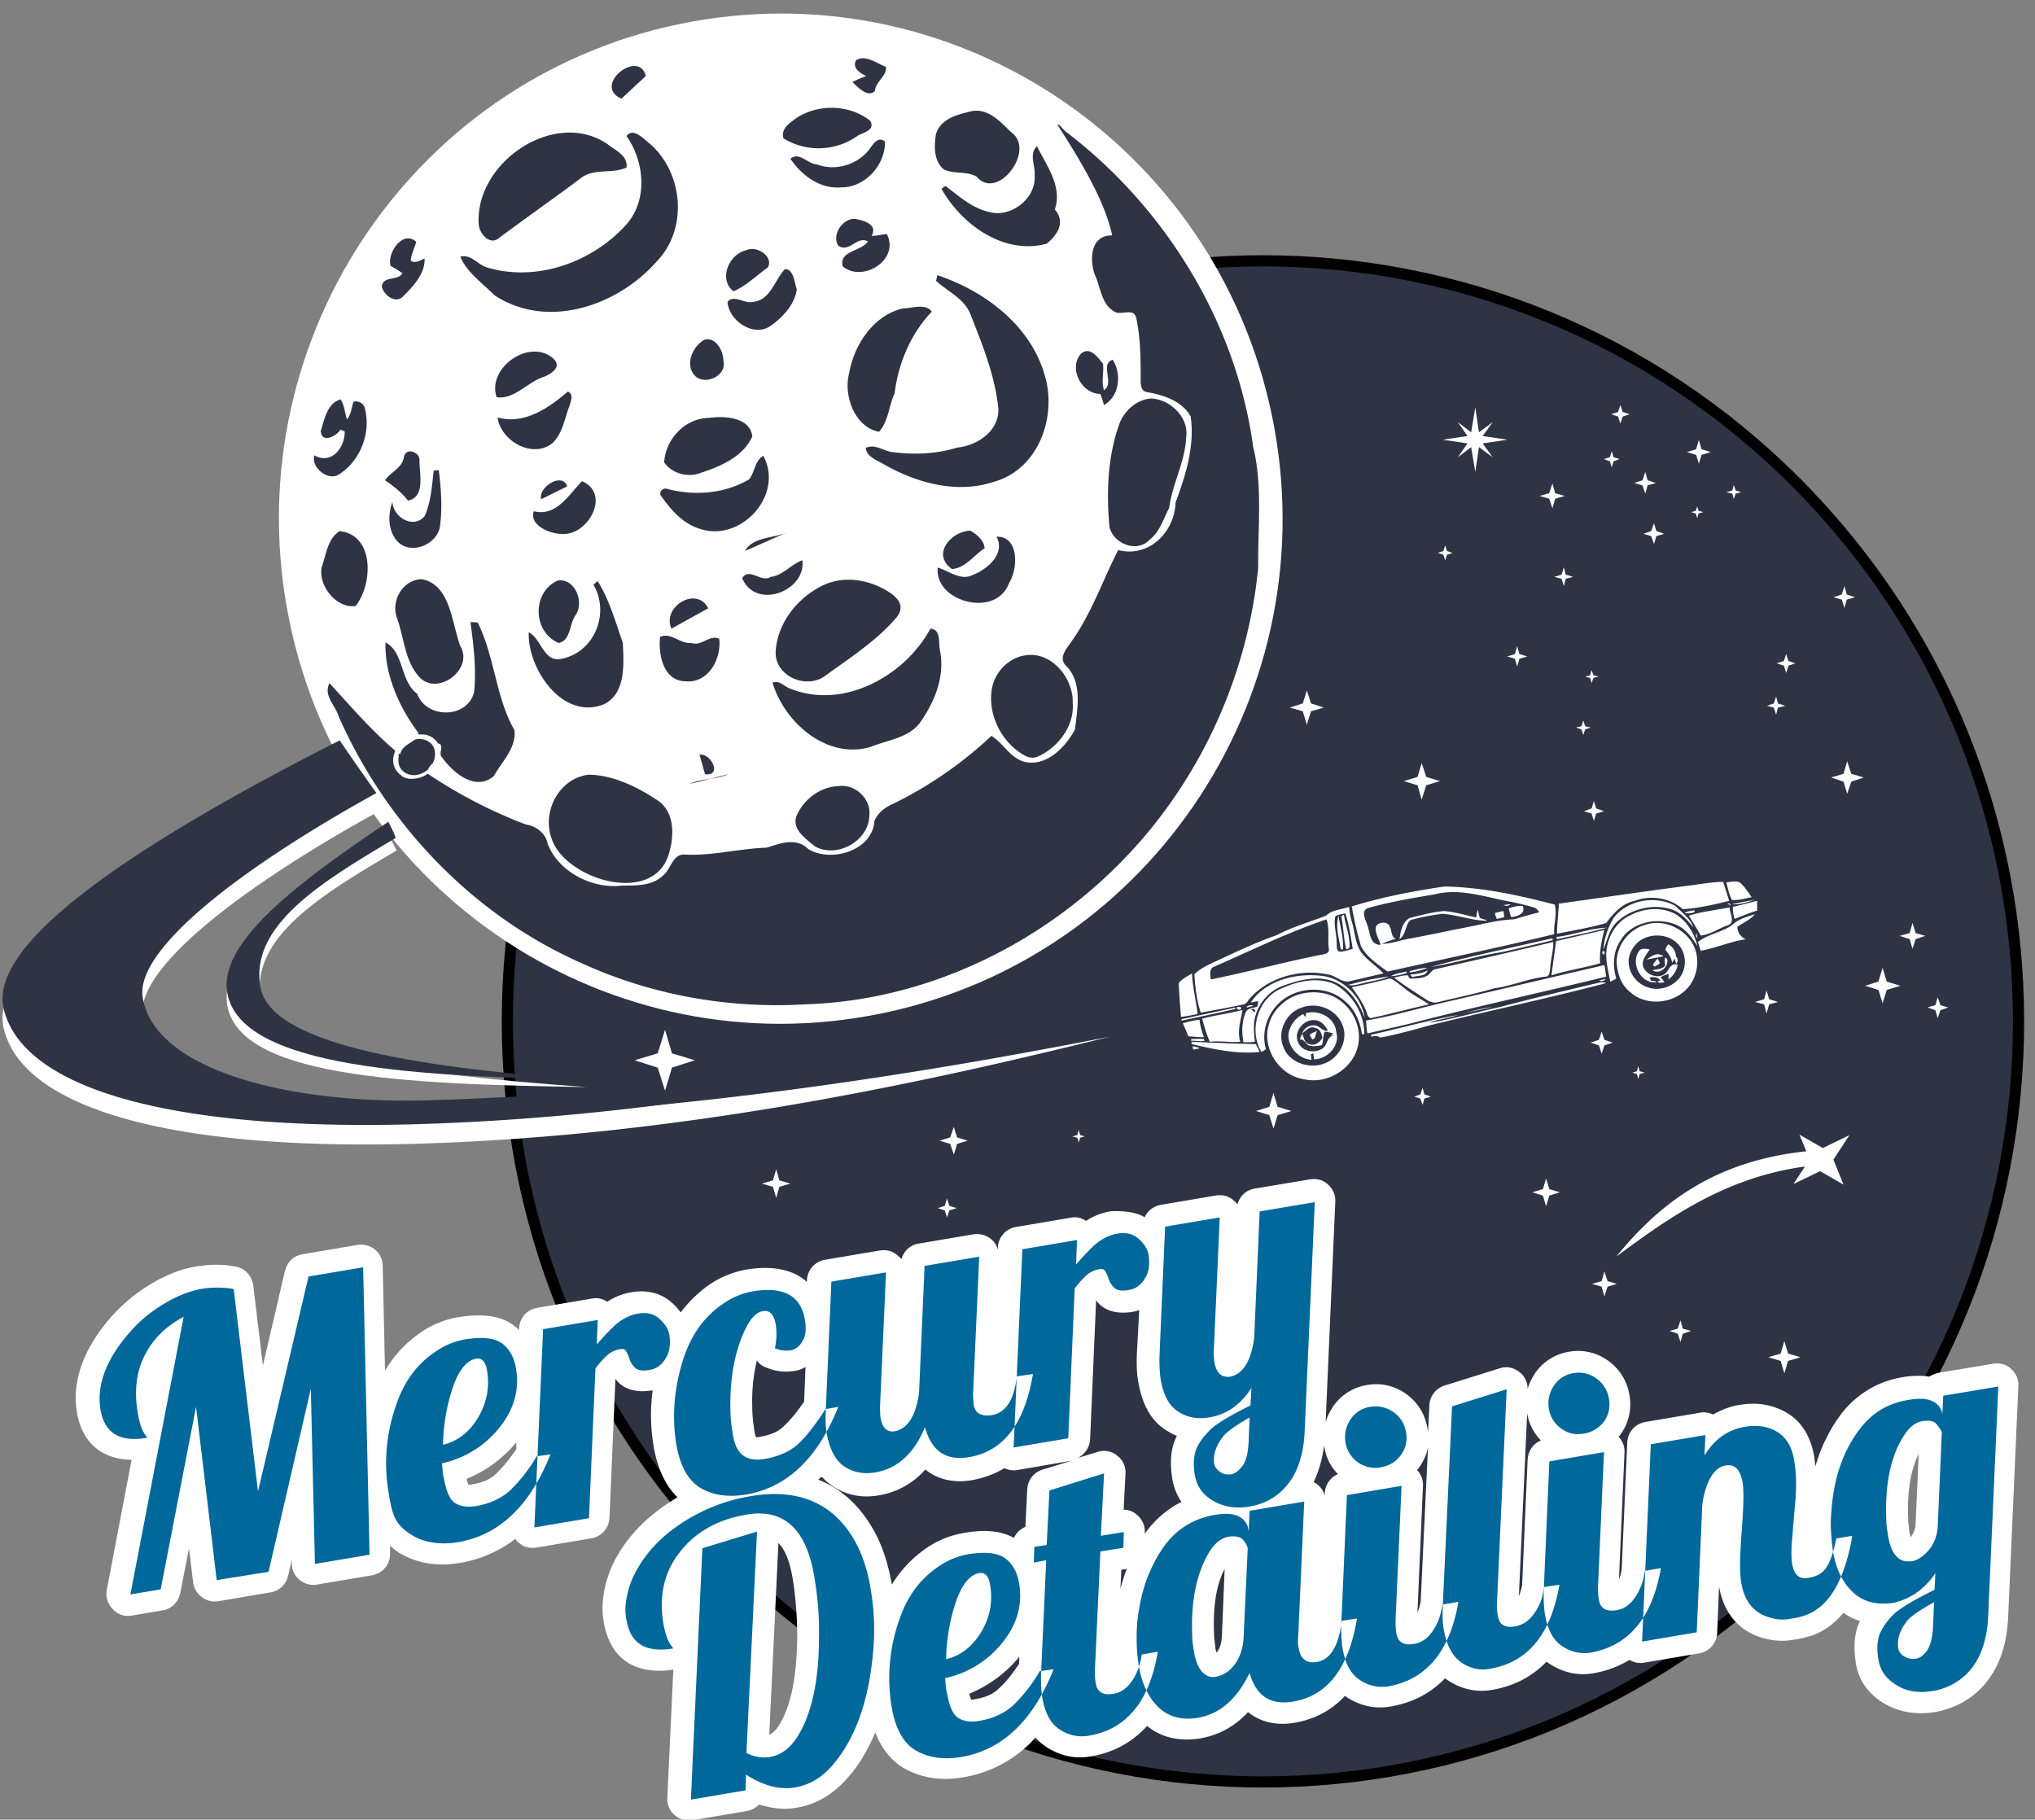
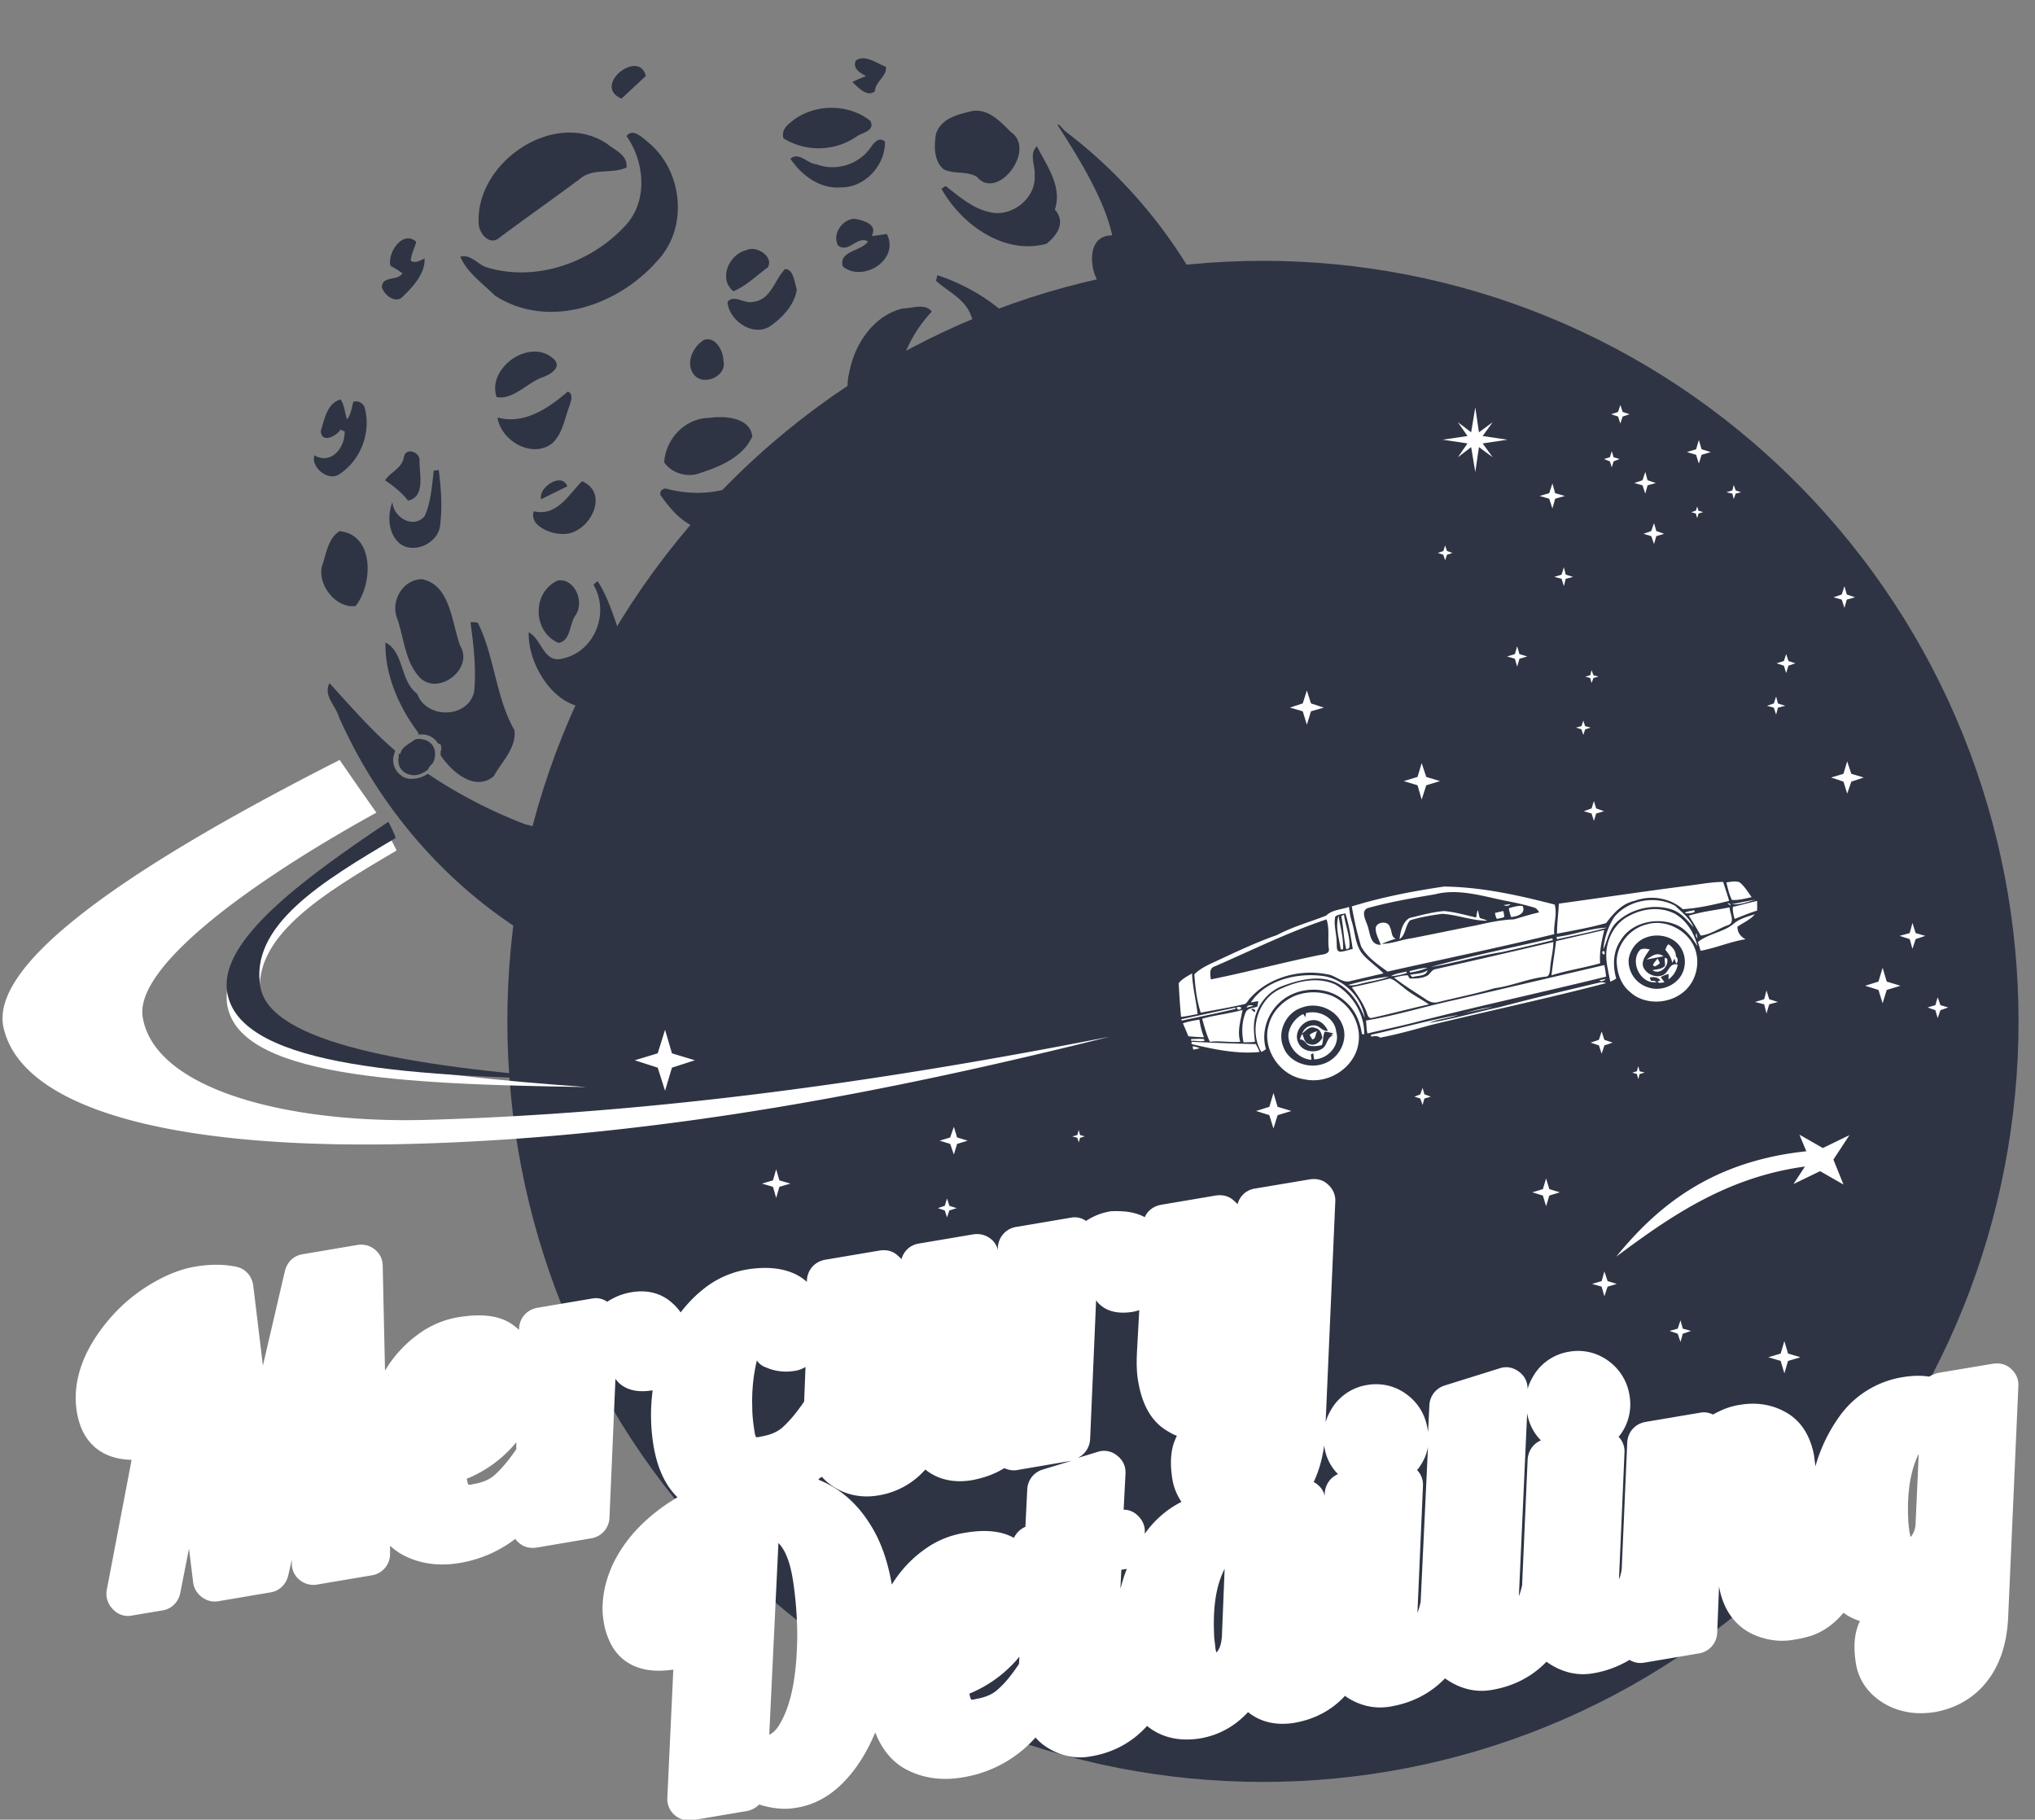
<svg xmlns="http://www.w3.org/2000/svg" width="104" height="93" viewBox="0 0 104 93">
  <rect x="0" y="0" width="104" height="93" fill="#808080" stroke="none" />
  <path fill="#2e3444" d="M91.849 79.687c15.08-15.18 15.08-39.792 0-54.972s-39.531-15.18-54.611 0-15.08 39.792 0 54.972 39.53 15.18 54.61 0z" />
-   <path fill="none" stroke="#000" stroke-miterlimit="20" stroke-width=".57" d="M91.849 79.687c15.08-15.18 15.08-39.792 0-54.972s-39.531-15.18-54.611 0-15.08 39.792 0 54.972 39.53 15.18 54.61 0z" />
-   <path fill="#fff" d="M45.102 51.786c13.867-2.892 22.78-16.551 19.909-30.51C62.139 7.315 48.569-1.657 34.7 1.234c-13.867 2.89-22.78 16.55-19.908 30.51 2.872 13.959 16.441 22.932 30.309 20.04z" />
  <path fill="#2e3444" d="M43.749 3.081c.493-.307 1.056.166 1.525.331.07.472-.54.756-.563 1.252-.399.33-.868-.213-1.15-.473.235-.118.47-.212.704-.307-.305-.141-.727-.401-.516-.803m-11.988 1.96c-1.525-.66.891-2.574 1.243-1.157zm8.657 1.205c1.102-.945 2.909-.992 4.058-.07.258.471-.328.59-.633.755a3.43 3.43 0 0 1-3.8.142c-.118-.355.117-.638.375-.827m9.15-.543c.867-.236 1.548.496 2.087 1.039 1.337.897-.68 3.566-1.736 2.29-.516-.306-1.173-.117-1.689-.377-.516-.425-.493-1.205-.399-1.795.235-.78 1.056-.992 1.736-1.157zm4.856.992c5.09 3.85 8.75 9.753 9.618 16.13.493 2.007.235 4.132.258 6.21a25.13 25.13 0 0 1-5.349 13.154c-4.293 5.361-10.885 8.927-17.783 9.14-3.918.236-7.906-.473-11.495-2.126-5.49-2.432-9.924-7.06-12.364-12.587-.164-.567-.798-1.063-.47-1.7 1.08 1.18 2.136 2.409 3.356 3.448-.024.07-.047.165-.07.236a.95.95 0 0 0 .163.826c.07.095.165.166.258.236.024.048.07.048.118.071a.8.8 0 0 0 .352.071c.281 0 .586-.07.844-.26a24.7 24.7 0 0 0 5.02 2.598c.517.071 1.01.449 1.104.968.54 1.441 2.275 2.338 3.8 2.15.75 0 1.572.023 2.135-.544.375-.33.47-1.086 1.08-1.039 1.407.071 2.768-.307 4.175-.354.704-.213 1.502-.543 2.135.07 1.15.71 3.285.095 3.378-1.44.188-.425.564-.708.962-.874a20.5 20.5 0 0 0 5.02-3.471c.61.378.94 1.11 1.667 1.322 1.126.284 2.111-.732 2.604-1.653.117-1.062.399-2.409-.47-3.259-.422-.448.118-.944.352-1.322.986-1.417 1.549-3.07 2.323-4.582 1.572.402 2.886-.92 2.933-2.432.516-1.393.985-2.858.774-4.393-.446-.803-1.408-1.11-2.252-1.251-.258-.048-.305-.33-.305-.544 0-1.11 0-2.22-.235-3.282-.164-.496-.774-.07-1.103-.284-.68-.377-.703-1.251-1.008-1.889-.282-.803-.212-2.03.891-2.007-.399-1.866-1.76-4.038-2.792-5.644.047-.095.211.141.376.307m-34.042 31.81c.024.024.047.024.07.048.071-.402.493-.544.751-.756.118-.024.212-.047.305-.024.235.024.446.118.587.307.14.19.164.425.117.662a.9.9 0 0 1-.094.26c-.094.094-.187.188-.234.306l-.07.071c-.235.166-.493.26-.728.236-.235-.023-.446-.118-.586-.307-.141-.189-.165-.425-.118-.66-.023-.048 0-.095 0-.143m.986-.968c0-.023 0-.047.023-.07-.985-1.3-1.736-2.976-1.69-4.63.963.497.728 1.96 1.62 2.622.469 1.299 2.58 1.275 2.909-.095.117-1.18-.024-2.385-.188-3.566.117 0 .235 0 .375.024.869 1.748.915 3.826 1.877 5.503.094.92-.657 1.606-1.055 2.338-.962.826-2.159-.213-2.722-1.063v-.19c.07-.164.047-.424-.117-.4-.024-.024-.047-.071-.07-.095a.94.94 0 0 0-.751-.378zm3.096-26.096c-.187-3.14 3.871-5.904 6.57-4.085.398.33 1.055.567.985 1.204-.751.355-1.713 0-2.393.59-1.361 1.016-2.745 1.984-4.106 3-.47.425-1.032-.189-1.056-.709m7.555-4.487c.328-.448.844.119 1.15.355 1.735 1.464 2.017 4.345.422 6.022-1.995 2.29-5.584 3.542-8.305 1.77-.61-.613-1.432-1.18-1.76-1.983.54-.141.891.402 1.337.543 2.557.78 5.42-.26 7.156-2.196 1.102-1.252.915-3.212 0-4.51zm13.208.284c.024 1.204-1.032 2.361-2.252 2.338-1.056.094-2.018-.614-2.58-1.464.445-.378.867.26 1.336.283.962.378 2.135.024 2.745-.827.164-.236.423-.614.751-.33m7.766.236c.492.992 1.313 2.055.914 3.235.564.638.141 1.3-.422 1.748-2.158.59-4.34-.968-5.372-2.81l.21-.142c.681.52 1.362 1.134 2.206 1.322 1.126.331 2.44-.684 2.346-1.865.047-.496-.305-1.087.118-1.488m-10.159 5.077c-.328-.566.211-1.346.821-1.37.47.072 1.22.284.892.874.258 0 .516-.07.774-.094.68 1.322-1.244 2.503-2.252 1.653-.211-.803.938-.756 1.29-1.275-.563-.307-.962.614-1.525.212m-22.874 1.04c-.188-.662.633-1.866 1.314-1.228-.094.33-.258.614-.282.968.235.141.493-.024.704-.118.047.732-.563 1.417-1.08 1.913-.375.448-1.008-.048-1.102-.473.047-.567.798-.283 1.056-.685a5 5 0 0 0-.61-.377m18.182-.803c.493-.26 1.407.307 1.103.873-.587.426-1.103.945-1.76 1.228-.798-.637-.211-1.912.657-2.101m1.97.968c.446-.024.493.708.61 1.039-.117.78-.727 1.44-1.384 1.89-.868.542-2.088-.308-2.158-1.252.305-.402.868.094 1.267 0 .938-.071 1.126-1.11 1.666-1.677zm7.79.307c2.346.78 4.668 2.48 5.442 4.96.728 2.148-.21 4.935-2.533 5.596-1.9.638-3.965.071-5.654-.897-.352-.213-.845-.355-.915-.827.469-.236.915.165 1.384.213 1.103.141 2.252.094 3.308-.236 1.009-.095 2.135-.85 2.088-1.984-.164-1.677-.821-3.283-1.431-4.841-.329-.803-1.173-1.158-1.76-1.7.047-.119.047-.19.07-.284zm-1.76 1.7c.47 0 1.15-.283 1.478.165-1.08 1.134-1.713 2.645-1.9 4.18-.305.638-.305 1.417-.798 1.96-1.243-.236-1.83-1.865-1.525-2.999.258-1.464 1.244-2.952 2.745-3.306M35.983 17.37c.587-.189.986.567.986 1.063.211.803-1.056 1.346-1.525.685-.422-.567-.024-1.417.54-1.748zM25.38 20.297c-.516-1.535 1.783-3.093 2.956-1.912.376.425-.258.779-.61.897-.797.283-1.478 1.157-2.346 1.016zm29.866-2.22c.445-.4.868.19 1.126.52.047.449-.094.921.047 1.346.563-.378-.235-1.322.446-1.558.469.732.351 1.865-.446 2.314a5 5 0 0 0-.188-.567c-.962 0-1.642-1.322-.985-2.054zm-29.819 3.26c1.361.377 2.604-.473 3.59-1.323.305.118.164.472.094.708-.258.662-.352 1.441-.892 1.937-1.032.803-2.628-.142-2.792-1.322m33.361-.969c.962 0 1.994.945 1.83 1.984-.047 1.252-.704 2.362-.868 3.613-.305.567-.47 1.205-.985 1.606-.634.709-1.854.236-2.065-.638-.164-1.794-.094-3.66.54-5.36.281-.638.868-1.134 1.548-1.205m-42.393 1.653c.188-.59.328-1.417 1.009-1.606.21.308.21.662.328 1.016.211-.236.235-.59.329-.897a.476.476 0 0 1 .563.26c.375 1.275-.188 2.739-1.29 3.447-.564.378-1.455-.354-1.267-.968.868.496 1.571-.401 1.548-1.228-.07-.024-.14-.047-.211-.094-.211.354-.986.732-1.01.07zm19.824-.66c.774-.119 2.112-.048 2.229.944-.47 1.039-1.619 1.535-2.651 1.866-.634.26-1.478.023-1.853-.544.07-1.18 1.055-2.243 2.275-2.267zM20.64 23.366c.094-.543.868-.26.798.213 0 .661.305 1.818-.587 2.007-.328-.425-.727-.732-1.173-1.039.282-.425.868-.614.962-1.18zM38.283 24.5c.305-.378.281-.945.727-1.204 1.08 2.007-1.15 4.44-3.238 3.731-.891-.26-1.501-.992-2.017-1.724-.07-.212.164-.401.375-.307 1.384.354 2.91.236 4.153-.496m-16.118-.449c.094 0 .164-.023.258-.023.118.92.188 1.89.07 2.81-.093.992-1.524 1.582-2.205.803-.469-.543-.469-1.346-.234-1.984.047.78 1.056 1.394 1.642.732.328-.708.375-1.535.47-2.338zm5.49 1.465c-.164-.59 1.056-1.417 1.337-.662zm-.375.614c1.173.283 1.783-.85 2.463-1.535 1.502.637.305 2.786-1.009 2.692-.563.023-1.712-.425-1.454-1.157m-9.924 1.015c1.783.189 1.712 2.692.82 3.826-.984.142-1.923-1.04-1.735-1.984.234-.661.305-1.464.915-1.842m31.296 1.937c-1.079-.756-.023-1.937.939-1.96.328.188.703.495.727.897-.54.354-.985 1.015-1.666 1.063m-10.58-.921c.422-.732 1.43-.638 2.134-.945zm12.856-.732c1.173-.024 1.103 1.653.633 2.385-.657 1.795-3.824.944-3.636-.803.587.165 1.15.685 1.783.378.727-.284 1.69-1.063 1.22-1.96m-11.543 2.054c.634-.07 1.033-.638 1.62-.85.21 1.559-2.37 2.574-3.074.92.352-.59.985.26 1.454-.07m-17.83.118c1.478.283 1.525 2.244 1.971 3.424.68 1.134-1.056 2.504-2.018 1.654-.82-.803-.844-2.055-1.22-3.094-.328-.897.305-1.96 1.267-1.984m6.945.071c.868-.142 1.384 1.086.915 1.771-.329.449-.235 1.3-.868 1.417-1.338-.567-1.361-2.598-.047-3.188m13.349.354c1.173-.685 2.698-.425 3.753.354.423.331.587.709.212 1.181-1.01 1.181-2.37 2.055-3.637 2.976-.985.732-2.627 0-2.534-1.275.094-1.37 1.033-2.598 2.206-3.236m-11.52-.142c.07-.07.141-.118.212-.188.61.968.915 2.101 1.29 3.164.047 1.086.164 2.598-.985 3.141-2.112.827-3.895-1.842-3.824-3.684.68.354.75 1.582 1.712 1.346 1.666-.354 2.44-2.338 1.595-3.779m3.989 2.244c-.516-1.086 1.267-2.22 1.877-1.039zm6.076 3.07c2.698 1.087 5.842-.637 7.156-3.07.563.047.398.732.492 1.134.258 1.322-.281 2.621-1.032 3.684-.587.779-1.666.873-2.51 1.228-2.253.661-4.41-1.252-5.02-3.283.375-.142.61.213.914.307m-6.663-2.645c.563-.26 1.033.378 1.596.307.54.19.938-.449 1.43-.212.118 1.039-.562 2.29-1.735 2.172-1.126-.023-1.384-1.37-1.29-2.267zm18.651.945c1.361-.236 2.487 1.18 2.44 2.432.094 1.157-.727 2.244-1.736 2.716-.234.118-.469.095-.703-.024-1.174-.637-1.924-2.078-1.69-3.424.141-.85.868-1.582 1.69-1.7zM35.75 38.576c.563-.118 1.196 1.11.281.992zm-5.654 1.016c1.243.023 2.44.614 3.449 1.275 1.008.614.915 1.984.586 2.928-.915 2.48-5.325 1.11-5.959-.991-.47-1.394.446-3.047 1.924-3.212m5.161.472c.3-.151.66-.202 1.028-.259zm1.028-.259.943-.237c-.296.132-.622.187-.943.237m6.55.377c.845-.142 1.69.638 1.595 1.488-.023 1.322-1.665 2.22-2.791 1.582-.446-.378-1.173-.85-.939-1.535.352-.85 1.22-1.511 2.135-1.535" />
  <path fill="#fff" d="M17.359 38.84C5.488 44.862-.518 49.49.185 52.537c.962 4.18 8.798 6.33 21.56 5.904 12.2-.401 23.813-2.668 34.957-5.455-11.543 2.267-23.179 3.92-34.933 4.25-7.155.19-13.865-1.581-14.475-5.242-.422-2.503 5.185-6.73 11.941-10.462a190 190 0 0 1-1.876-2.692" />
  <path fill="#fff" d="M19.848 42.64c-4.598 3.07-8.493 6.046-8.258 8.549.375 3.85 8.892 4.227 18.393 4.369-9.314-.661-16.07-1.677-16.633-4.416-.657-3.212 3.19-5.48 6.92-7.675-.14-.284-.281-.544-.422-.827" />
-   <path fill="#2e3444" d="M17.359 37.84C5.488 43.862-.518 48.49.185 51.537c.962 4.18 8.798 6.33 21.56 5.904 12.2-.401 23.813-2.668 34.957-5.455-11.543 2.267-23.179 3.92-34.933 4.25-7.155.19-13.865-1.581-14.475-5.242-.422-2.503 5.185-6.73 11.941-10.462a190 190 0 0 1-1.876-2.692" />
  <path fill="#2e3444" d="M19.848 42c-4.598 3.07-8.493 6.046-8.258 8.549.375 3.85 8.821 4.463 18.323 4.629-9.314-.661-16-1.937-16.587-4.653-.657-3.211 3.19-5.502 6.898-7.698-.094-.284-.235-.544-.376-.827" />
  <path fill="#fff" d="M69.085 46.326c1.525-.473 3.12-.78 4.715-1.016 1.924.024 3.824.449 5.654.921.141.496-.07 1.016-.023 1.512-2.816.685-5.678 1.275-8.516 1.913-.493-.355-1.08-.756-1.361-1.3a18 18 0 0 1-.47-2.03zm.868.07c-.446.119-.165.615-.07.898.14.354.117 1.016.68.992-.094-.284-.258-.543-.258-.827 0-.354.657-.425.727-.07.117.188.047.495.305.59-.258.07-.493.165-.727.26.516 0 1.008-.213 1.525-.284 1.102-.212 2.205-.448 3.308-.661.633-.142 1.266-.283 1.923-.307.423-.118.845-.26 1.29-.354a.5.5 0 0 0-.21-.236 13 13 0 0 0-1.361-.331c-1.244-.236-2.51-.685-3.777-.354-1.127.189-2.253.378-3.355.685zm-1.01-.047c.024.26.071.52.142.756.164.52.164 1.11.492 1.582.305.402.774.685 1.126 1.063-.54.118-1.102.26-1.642.378-.446.165-.797-.283-1.22-.33-1.384-.284-2.98.141-3.918 1.18-.14.118-.187.33-.375.354-.727.166-1.455.284-2.182.425-.211-.637-.281-1.298-.328-1.96.352-.354.844-.543 1.29-.755.962-.45 1.924-.898 2.933-1.252.797-.425 1.665-.661 2.51-.992.305-.307.798-.307 1.173-.449zm-.703.496c-.094.425.07.874.07 1.323.024.165-.046.425.165.472.21 0 .445-.094.657-.142-.094-.614-.188-1.228-.376-1.818-.164.047-.375.047-.516.165m-6.358 3.212c1.877-.378 3.707-.874 5.584-1.252.188-.023.493-.07.446-.307-.07-.495.047-1.015-.118-1.511-1.97.661-3.824 1.582-5.724 2.409-.305.094-.211.472-.188.661m6.64-1.535c-.094-.567-.282-1.157-.118-1.724.094.567.258 1.134.235 1.724zm.023-1.7.14-.071c.071.543.306 1.063.282 1.63 0 .094-.094.117-.164.141-.14-.543-.14-1.134-.258-1.7m5.255-.26c.563.047 1.103.212 1.643.33.023-.141.023-.26.093-.377.024.141.047.283.094.401.117.047.258.071.376.142-.775 0-1.525-.307-2.3-.354-.54.07-1.102.165-1.642.33-.258.284-.211.732-.54.969.048-.378.141-.874.517-1.087.586-.142 1.173-.307 1.76-.354zm-13.56 3.684c.164-.213.446-.354.68-.496.024.709.212 1.393.282 2.078-.282.048-.563.118-.845.142a39 39 0 0 1-.117-1.724m16.962-4.038a.28.28 0 0 1-.352.047zm.61.094c.188.378-.258.543-.587.567a3 3 0 0 1-.117-.449c.235-.07.47-.141.704-.118m-.985.26c.023.094.047.212.047.307-.118.047-.258.07-.376.094a.8.8 0 0 1-.094-.307c.141-.023.282-.07.423-.094m9.478-1.299c.586-.07 1.173-.189 1.76-.189.093.307.21.638.304.968-.774.19-1.572.378-2.37.425-.656-.59-1.641-.732-2.463-.425-.657.142-1.079.638-1.454 1.134-.821.236-1.666.378-2.51.543 0-.496.07-1.015.093-1.535 2.23-.307 4.434-.638 6.64-.92zm-22.382 5.975c.728-1.11 2.253-1.512 3.566-1.37 1.126.095 2.112 1.087 2.253 2.15-.282-.733-.728-1.465-1.502-1.82-.868-.377-1.877-.117-2.745.213-.704.284-1.196.921-1.36 1.606-.094.402-.047.827 0 1.228-.188.024-.4.024-.587.024-.094-.496-.094-1.04.117-1.535.094-.213.376-.213.587-.284.023-.094.047-.188.047-.283-.165.024-.258.047-.376.07zm.188.496c.117-.095-.07-.236-.164-.142zm18.37-4.841c.704-.898 2.135-1.158 3.143-.59.329.33.751.637.915 1.085-.305-.354-.61-.732-1.079-.897-.962-.33-2.135-.047-2.862.661-.375.378-.446.898-.657 1.37a3.7 3.7 0 0 1 .54-1.63zm5.748-1.795c.21-.024.469-.095.68 0 .258.212.422.496.61.755-.329.071-.68.166-1.009.142-.14-.283-.211-.59-.281-.897m-22.71 5.408c.844-.378 1.853-.59 2.721-.19.892.52 1.502 1.536 1.478 2.551-.047 0-.094-.023-.117-.023-.094-.638-.352-1.252-.868-1.677-.751-.685-1.948-.756-2.839-.283-.985.52-1.501 1.7-1.196 2.74-.07.046-.141.094-.235.14-.657-1.11-.188-2.762 1.056-3.258m17.76-3.708c.703-.378 1.595-.472 2.322-.094.61.354.985.992 1.15 1.653-.306-.473-.634-.945-1.197-1.134-.962-.354-2.205-.047-2.721.827-.4.567-.423 1.299-.235 1.96-.094.07-.211.118-.305.165-.094-.543-.258-1.086-.188-1.63.094-.731.493-1.416 1.173-1.747zm-22.898 5.29c.915-.189 1.83-.401 2.768-.59 0 .023-.023.047-.023.07-.915.213-1.83.402-2.722.59-.023 0-.023-.023-.023-.07m2.838-.614c.07-.024.165-.024.212.024 0 .023 0 .047-.024.07-.07.071-.234.024-.187-.094zm.493.024c.024-.142.235-.142.352-.095zm2.557-.638c.61-.213 1.314-.189 1.877.07.915.45 1.455 1.489 1.267 2.457-.211 1.18-1.525 2.055-2.768 1.771-1.267-.189-2.159-1.582-1.807-2.763.165-.685.728-1.275 1.431-1.535m-.68 2.645c.258.756 1.243 1.134 2.018.874.844-.26 1.337-1.252.985-2.031-.305-.756-1.267-1.157-2.065-.85-.82.26-1.266 1.251-.938 2.007m-4.293-1.393c.047.307.117.614.234.897-.258 0-.54-.024-.797-.047a19 19 0 0 0-.282-.661c.282-.095.563-.142.845-.19zm.14-.048c.68-.188 1.385-.26 2.065-.448-.094.543-.281 1.086-.117 1.63-.516.046-1.033-.072-1.549 0-.187-.379-.281-.78-.399-1.182m7.461-1.724c.68-.188 1.384-.354 2.088-.425-.47.19-1.009.237-1.502.378-.187.047-.398.095-.586.047m2.98-.684c0 .023.023.047.023.07a3.2 3.2 0 0 1-.821.166c.234-.142.516-.166.797-.236zm1.079-.19a3.8 3.8 0 0 1-.892.237c-.023-.024-.023-.047-.023-.071.305-.07.586-.165.915-.165zm6.38-1.51c0 .047.024.07.024.094-.868.212-1.76.425-2.627.614-1.22.189-2.393.567-3.613.755 2.064-.566 4.152-.991 6.217-1.464zm2.793-.544c-.845.236-1.713.402-2.558.59 0-.047-.023-.07-.023-.118.868-.094 1.69-.448 2.58-.472zM69.085 50.46c.657-.142 1.29-.284 1.947-.45.258.072.446.284.657.426.399.354.891.59 1.337.897-.962.213-1.924.473-2.886.685-.21.071-.258-.165-.305-.307-.187-.472-.469-.874-.75-1.251m2.862-.614c.023.047.07.118.094.165.281 0 .586 0 .844-.118.188-.071.258-.307.446-.354a574 574 0 0 0 6.053-1.394c0 .449-.14.921-.164 1.37-.024.142-.024.401-.235.401-.891.095-1.713.473-2.604.59-.962.284-1.924.473-2.886.71-.234.07-.469-.024-.657-.166-.54-.354-1.079-.685-1.595-1.086.211-.048.446-.118.704-.118m1.009-.26c-.07.33-.516.26-.775.354l-.117-.118c.305-.07.634-.047.892-.236m9.032-2.055c-.14.567-.258 1.134-.211 1.7-.821.237-1.666.355-2.487.615.07-.59.164-1.158.235-1.748zm4.106-.874c.14-.094.328-.094.492-.141 0 .023.024.07.024.094a.8.8 0 0 1-.516.047m2.181-.496c.094 0 .165.024.165.119zm1.455-.188c-.399.118-.798.283-1.22.236zm-5.584 1.275c1.01-.307 2.159.33 2.487 1.275.282.803 0 1.795-.75 2.29-.751.52-1.9.52-2.581-.117-.47-.378-.657-.969-.68-1.535 0-.874.656-1.7 1.524-1.913m-.915 1.818a1.416 1.416 0 0 0 .986 1.394c.516.188 1.126.023 1.501-.355.54-.52.516-1.464-.07-1.96-.423-.354-1.056-.425-1.572-.212-.47.189-.798.66-.845 1.133m3.074-2.267c.68-.212 1.384-.283 2.088-.425 0 .307.328.803-.118.921-.445.165-.868.472-1.36.52a15 15 0 0 0-.61-1.016m2.252-.449c.422-.094.821-.212 1.243-.307v.496c-.399.118-.774.284-1.15.425a1.8 1.8 0 0 1-.093-.614M61.53 53.104c0 .023.024.07.024.094-.235.047-.446-.024-.68 0v-.094c.21 0 .422-.024.656 0m4.317-.26a1.39 1.39 0 0 1 .75-1.016c.048.048.071.095.118.166 0-.071.024-.142.024-.213.68-.189 1.478.236 1.548.945.211.685-.399 1.393-1.126 1.417-.024-.095-.024-.213-.047-.307-.047.023-.07.023-.117.047 0 .094.023.189.023.283-.657-.047-1.22-.661-1.173-1.322m.516.472c.211.449.892.543 1.267.236.211-.189.188-.543.516-.637-.06 0-.12-.017-.164-.008a.4.4 0 0 0 .164-.087 2.5 2.5 0 0 0-.446-.094c-.093.212-.07.472-.14.685a1.5 1.5 0 0 1-.563.047c-.258-.024-.305-.354-.563-.33.023-.095.07-.213.117-.284.094.165.094.425.305.496.305.165.61-.071.727-.307-.047-.213-.117-.449-.375-.496-.282-.118-.47.141-.657.283a.61.61 0 0 1 .704-.401c.21.047.352.307.61.26-.141-.284-.376-.544-.728-.544-.586 0-1.055.662-.774 1.181m-2.182.047c.07.142.141.26.188.402-1.173.118-2.346-.142-3.472-.402v-.118c1.103.047 2.182.095 3.284.118m24.376-6.116c.305-.284.75-.402 1.126-.52-.235.284-.587.425-.892.638 0 .283.165.52.423.637-.774.119-1.525.45-2.3.59-.046-.14-.093-.306-.14-.448.54-.425 1.267-.496 1.783-.897M60.944 53.48c.14 0 .258.048.375.095-.117.023-.211.047-.328.07-.024-.047-.024-.094-.047-.165m20.95-4.864h.094a.2.2 0 0 1 0 .165c-.094 0-.117-.071-.094-.165m4.856-.662c-.07-.07-.117-.165-.046-.26zm-2.44.567c-.164.26-.398.52-.351.827.093.401.656.684 1.055.472.282-.142.305-.638.728-.52a1.2 1.2 0 0 1-.47.756v-.283c-.14.047-.281.094-.398.165.07.094.117.165.187.26-.117.023-.281.07-.352-.024l.141-.07c-.117-.166-.352-.19-.54-.142.024.07.048.118.07.165.095 0 .212 0 .283.07-.845.119-1.385-1.062-.845-1.652.14-.095.328-.048.493-.024zm.962-.26c.212.142.376.355.376.614.117.118.117.26.023.378a1.2 1.2 0 0 1-.094-.26c-.047.071-.07.142-.117.213-.047-.26-.188-.472-.352-.661.047-.118.07-.213.164-.284m-17.947 4.44c-.117.118-.047.378-.258.425-.047-.07-.094-.165-.14-.236.117-.094.28-.165.398-.189m14.663-3.377c.047.189.07.401.094.59-3.167.78-6.358 1.465-9.502 2.268-.891.236-1.806.425-2.698.637-.047-.212-.047-.449-.07-.661 1.548-.26 3.05-.732 4.598-1.063 2.534-.59 5.044-1.18 7.578-1.771m2.158-.283c.282-.19.54-.402.868-.166zm.563-.048c.047.071.094.166.118.237a1 1 0 0 1-.258.165.3.3 0 0 1-.094-.071c.047-.118.14-.213.234-.33zm.493.024c.094.378-.375.827-.75.567.21-.047.469-.047.633-.213.023-.141-.024-.283 0-.425.047.024.094.024.117.071m-3.144 1.015c-.07.095-.21.166-.328.071zM70.047 52.89c1.501-.33 2.979-.756 4.48-1.015-.492.165-1.032.212-1.501.401 1.22-.189 2.393-.543 3.613-.803 1.69-.449 3.378-.85 5.09-1.252a.6.6 0 0 1 .353.024c-2.98.78-5.983 1.417-8.986 2.15-.844.235-1.689.471-2.557.637-.14-.095-.281-.095-.446-.048-.023-.047-.023-.07-.046-.094m4.668-1.086c.516-.118 1.032-.284 1.549-.33zM91.96 57.99l1.197.685 1.361-.661-.821 1.251.516 1.276-1.197-.685-1.36.66.586-.896c-3.988.543-6.85 2.526-9.642 4.605 2.205-2.716 5.02-4.889 9.713-5.385zM75.396 20.82l.187 1.275.704-.52-.516.71 1.267.188-1.267.19.516.708-.704-.52-.187 1.275-.211-1.275-.68.52.492-.709-1.267-.189 1.267-.189-.493-.708.68.52zm19.005 18.09.211.638.634.189-.634.212-.21.614-.189-.614-.633-.212.633-.19zM72.655 39l.235.708.703.213-.703.213-.235.732-.211-.732-.704-.213.704-.213zm-5.867-3.71.211.661.657.213-.657.189-.211.685-.211-.685-.657-.19.657-.212zm-32.8 17.34.352 1.204 1.173.355-1.173.378-.352 1.18-.375-1.18-1.173-.378 1.173-.355zm5.679 7.13.164.567.564.165-.564.165-.164.567-.164-.567-.563-.165.563-.165zm9.08-2.17.165.543.54.165-.54.166-.165.543-.187-.543-.54-.166.54-.165zm-.347 3.66.117.378.375.118-.375.118-.118.354-.117-.354-.352-.118.352-.118zm30.614-1.02.164.543.54.165-.54.166-.164.543-.164-.543-.54-.166.54-.165zm-6.312-4.63.094.33.329.119-.329.094-.094.33-.117-.33-.305-.094.305-.118zm9.151-2.88.14.425.423.142-.422.141-.141.426-.14-.426-.423-.141.422-.142zm1.872 1.77.07.26.258.07-.258.071-.07.26-.07-.26-.235-.07.235-.071zm-9.87-26.61.094.283.282.095-.282.094-.094.284-.093-.284-.282-.094.282-.095zm5.482-3.17.14.496.493.142-.492.141-.141.496-.164-.496-.493-.141.493-.142zm3.032-1.65.094.307.305.094-.305.119-.094.307-.094-.307-.305-.119.305-.094zm.441-2.36.117.354.351.118-.351.118-.118.355-.117-.355-.352-.118.352-.118zm4.01 1.79.14.472.47.142-.47.142-.14.448-.14-.448-.47-.142.47-.142zm1.785 2.29.094.283.282.095-.282.07-.094.284-.07-.283-.305-.071.305-.095zm-1.87 1.11.07.213.235.07-.235.071-.07.236-.07-.236-.235-.07.235-.071zm-2.205.85.117.401.399.142-.4.118-.116.402-.141-.402-.399-.118.399-.142zm-.447-2.62.117.425.423.142-.423.118-.117.425-.14-.425-.423-.118.422-.142zm-4.16 4.87.094.378.375.118-.375.094-.094.378-.118-.378-.375-.094.375-.118zm1.415 5.26.094.26.258.07-.258.071-.094.26-.07-.26-.258-.07.258-.071zm-3.802-1.22.117.401.4.119-.4.118-.117.401-.117-.401-.399-.118.399-.119zm3.379 3.8.094.283.282.071-.282.095-.094.283-.093-.283-.282-.095.282-.07zm.541 4.11.117.378.4.142-.4.118-.117.377-.117-.377-.399-.118.399-.142zm12.807-10.98.117.425.423.142-.423.118-.117.425-.14-.425-.423-.118.422-.142zM90.77 35.6l.093.354.375.118-.375.095-.094.354-.117-.354-.352-.095.352-.118zm.513-2.17.117.354.352.118-.352.118-.117.378-.118-.378-.375-.118.375-.118zm7.743 17.54.14.401.4.119-.4.141-.14.402-.117-.402-.399-.141.399-.119zm-1.289-3.8.164.52.493.141-.493.166-.164.496-.14-.496-.517-.166.516-.141zm-1.525 2.29.21.708.704.213-.703.213-.211.684-.212-.684-.68-.213.68-.213zm-5.935 1.16.14.449.446.141-.446.118-.14.473-.118-.473-.469-.118.47-.141zm-35.149 7.13.07.26.235.07-.234.071-.07.237-.07-.237-.259-.07.258-.071zm9.954-1.89.21.708.704.213-.703.213-.211.684-.212-.684-.68-.213.68-.213zm16.911 9.12.165.496.469.142-.47.141-.164.496-.14-.496-.493-.141.493-.142zm3.89 2.5.117.425.423.118-.423.142-.117.425-.14-.425-.423-.142.422-.118zm5.308 1.06.188.638.633.189-.633.188-.188.638-.188-.638-.633-.188.633-.19z" />
  <path fill="#fff" d="M58.504 62.21c.14-.33.445-.566.844-.637l2.792-.473c.352-.047.657.024.915.26.07.071.14.118.188.19.117-.426.445-.733.891-.804l2.815-.472c.352-.047.657.023.915.26.258.236.4.543.376.897l-.493 11.265c.07-.284.211-.543.375-.803a2.6 2.6 0 0 1 1.76-1.11 2.6 2.6 0 0 1 1.994.472c.587.425.962 1.04 1.08 1.771a.8.8 0 0 1 .023.237l.07-1.441c.024-.472.329-.874.798-1.016l2.792-.873c.351-.118.703-.048 1.008.189.282.212.423.52.423.873.07-.283.21-.543.375-.803a2.6 2.6 0 0 1 1.76-1.11 2.6 2.6 0 0 1 1.994.473 2.66 2.66 0 0 1 1.079 1.771 2.62 2.62 0 0 1-.493 2.031l-.07.07c.211.213.328.52.305.827l-.282 6.471a2 2 0 0 0 .141-.543l.282-6.447c.023-.543.398-.968.938-1.063l2.792-.472c.234-.047.446 0 .657.094.422-.236.868-.425 1.384-.496.821-.141 1.642-.023 2.37.402.82.472 1.243 1.299 1.407 2.196.024.19.047.354.07.543a8.2 8.2 0 0 1 1.244-2.574 4.93 4.93 0 0 1 3.237-1.984c.423-.07.892-.094 1.338-.023.14-.095.281-.142.445-.19l2.816-.471c.352-.048.657.023.915.26.258.235.399.542.375.897l-.516 11.69c-.047 1.37-.399 2.692-1.36 3.707-.658.685-1.479 1.087-2.394 1.252-.915.142-1.806.024-2.604-.449-.774-.472-1.29-1.157-1.431-2.054-.094-.614-.117-1.276.094-1.866.023-.094.07-.189.117-.283a2.9 2.9 0 0 1-.844-.425c-.446.543-1.033.991-1.737 1.204h-.023c-.282.094-.587.142-.868.189-.446.07-.915.047-1.36-.07-1.361-.332-2.136-1.323-2.37-2.67l-.094 2.362a1.11 1.11 0 0 1-.939 1.063l-2.791.472a1.06 1.06 0 0 1-.751-.142 5.3 5.3 0 0 1-1.853.685c-.798.142-1.572-.047-2.253-.496-.047-.023-.094-.07-.14-.094-.728.756-1.666 1.251-2.792 1.44-.798.142-1.572-.047-2.252-.496-.047-.023-.094-.07-.141-.094-.728.756-1.666 1.252-2.792 1.44-.798.142-1.572-.047-2.252-.495-.024-.024-.047-.048-.07-.048-.658.709-1.502 1.181-2.558 1.37-.962.165-1.783-.047-2.393-.543-.633.685-1.454 1.18-2.463 1.346-1.056.165-1.97-.047-2.698-.638-.751.827-1.713 1.37-2.91 1.56-.797.14-1.571-.048-2.251-.497a2.6 2.6 0 0 1-.54-.472 6.3 6.3 0 0 1-3.683 2.03c-1.08.19-2.135.072-3.097-.495-.68-.425-1.126-1.063-1.408-1.795-.352.827-.797 1.63-1.407 2.314-.704.803-1.572 1.37-2.628 1.535-.657.119-1.29.024-1.9-.165a1.2 1.2 0 0 1-.61.33l-2.792.473a1.15 1.15 0 0 1-.915-.26 1.09 1.09 0 0 1-.375-.897l.305-6.542c-1.22.19-2.44-.047-3.12-1.18a3.7 3.7 0 0 1-.446-1.323c-.094-.567-.047-1.134.07-1.7.14-.59.352-1.134.657-1.653.657-1.134 1.595-2.008 2.674-2.716.118-.071.258-.166.376-.236-.704-.685-1.056-1.654-1.22-2.622a9.6 9.6 0 0 1-.047-2.834h-.07c-.61.095-1.267.024-1.713-.448-.047-.048-.07-.095-.118-.142l-.305 7.085a1.11 1.11 0 0 1-.938 1.062l-2.792.473c-.352.047-.657-.024-.915-.26a.6.6 0 0 1-.164-.189 6.35 6.35 0 0 1-2.815 1.228c-1.08.189-2.135.07-3.097-.496a4 4 0 0 1-.493-.378v.378a1.1 1.1 0 0 1-.938 1.134l-2.792.472a1.1 1.1 0 0 1-.891-.236 1.06 1.06 0 0 1-.4-.85v-.19l-.187.827c-.117.449-.446.78-.915.85l-2.651.45a1.07 1.07 0 0 1-.845-.213 1.1 1.1 0 0 1-.445-.756l-.211-1.724-.446 2.267c-.094.472-.446.827-.915.897l-1.549.26a1.03 1.03 0 0 1-.985-.33 1.1 1.1 0 0 1-.305-.992l1.267-6.636c-1.431-.024-2.51-.78-2.792-2.41-.305-1.794.516-3.447 1.642-4.77a8.5 8.5 0 0 1 2.041-1.747c.728-.449 1.525-.803 2.347-.945.703-.118 1.407-.141 2.088 0 .492.095.82.473.891.968l.493 4.086 1.126-4.841c.117-.449.446-.78.915-.85l2.792-.473c.328-.047.633.024.891.236.258.213.399.496.399.85l.117 5.338a6.2 6.2 0 0 1 1.807-1.937 4.75 4.75 0 0 1 1.994-.803c.915-.141 1.994-.165 2.768.425.094.071.188.142.282.237v-.071c.023-.543.399-.969.938-1.063l2.792-.472a1 1 0 0 1 .774.165c.399-.26.821-.425 1.29-.496.751-.118 1.479.047 2.042.567.164.142.305.307.422.472.399-.52.868-.992 1.43-1.393a4.84 4.84 0 0 1 1.972-.803c1.173-.189 2.299-.047 3.05.638v-.071c.023-.543.398-.969.938-1.063l2.792-.472c.352-.048.657.023.915.26.07.07.14.118.187.188.118-.425.446-.732.892-.803l2.792-.472c.352-.047.657.047.915.26.164.142.281.33.328.543v-.118a1.11 1.11 0 0 1 .939-1.063l2.791-.472a1 1 0 0 1 .775.165c.398-.26.82-.425 1.29-.496.704-.023 1.243.048 1.713.307m-.282 4.747a1.8 1.8 0 0 1-.375.095c-.61.094-1.267.023-1.713-.45-.047-.046-.07-.094-.117-.14l-.305 7.084c-.024.425-.258.78-.634.968l1.009-.307a1.04 1.04 0 0 1 1.009.19c.305.235.446.566.422.944l-.094 1.818a1 1 0 0 1 .704.284c.258.236.399.543.376.873v.071c.023-.023.046-.07.07-.094a5.1 5.1 0 0 1 1.806-1.535 2.9 2.9 0 0 1-.469-1.181c-.094-.614-.117-1.275.094-1.866.047-.118.094-.236.14-.33-.21-.071-.398-.19-.586-.307-.844-.544-1.22-1.488-1.384-2.433-.094-.496-.094-1.015-.07-1.535zm8.915 8.785c.07.047.164.095.235.166.164.141.281.33.328.543v-.118c.024-.449.282-.827.68-.992a2.47 2.47 0 0 1-.703-1.44v-.048c-.094.661-.258 1.299-.54 1.89zm-25.314-.118c1.056.425 1.947 1.157 2.651 2.29.587.922.915 1.985 1.103 3.071a6.2 6.2 0 0 1 1.736-1.842 4.75 4.75 0 0 1 1.994-.803c.821-.142 1.76-.165 2.51.26a1.15 1.15 0 0 1 .587-.567l.094-1.913c.023-.472.328-.874.797-1.015l1.478-.45-2.768.473c-.235.048-.47 0-.68-.094-.493.307-1.033.496-1.643.614-.962.165-1.783-.047-2.393-.543a4.03 4.03 0 0 1-2.393 1.322c-.82.142-1.642 0-2.346-.472a2.6 2.6 0 0 1-.54-.472.37.37 0 0 0-.187.141m-15.437-1.913a6.35 6.35 0 0 1-2.534 1.866c.024.118.047.236.094.307.07 0 .164 0 .188-.024.446-.07.891-.212 1.22-.543.375-.354.727-.803 1.032-1.251zm51.238 7.864c.07-.165.117-.354.164-.543l.282-6.423c.023-.449.281-.827.68-.992a2.55 2.55 0 0 1-.704-1.394zm-5.208-6.447c.21.213.328.52.305.827l-.282 6.47c.07-.165.117-.354.164-.543l.376-7.935c-.07.402-.235.756-.493 1.11zM39.313 88.66c.21-.094.375-.283.492-.472.775-1.228.915-3.094.939-4.51 0-.969-.07-1.914-.211-2.858-.094-.614-.282-1.488-.751-1.96zm10.228-2.102c.024.118.048.236.094.307.07 0 .165 0 .188-.023.446-.071.892-.213 1.22-.543.399-.355.727-.803 1.032-1.252l.024-.378a6.5 6.5 0 0 1-2.557 1.89zm8.048-6.376s-.024 0 0 0l-.282.047-.047.969c.094-.331.188-.685.329-1.016m-18.91-10.65a9 9 0 0 0-.234 2.385c0 .425.047.826.117 1.251 0 .071.047.213.07.284.07 0 .165 0 .211-.024.446-.07.892-.213 1.22-.543.376-.354.728-.803 1.033-1.252l.07-1.771a1.44 1.44 0 0 1-.633.212c-.47.071-.962 0-1.385-.188a.9.9 0 0 1-.469-.355zm23.907 10.65c-.516.992-.587 2.244-.54 3.33 0 .236.047.472.07.732 0 .047.024.118.047.213l.047-.048c.164-.212.211-.496.235-.755zm35.05-1.63.047-.047c.117-.141.187-.354.21-.543l.165-3.66c-.493.992-.587 2.22-.54 3.306 0 .236.047.472.07.732.024.024.024.118.048.213z" />
-   <path fill="#00689a" d="M7.509 73.484c-1.384.236-2.159-.236-2.37-1.417-.21-1.228.258-2.527 1.384-3.85a7 7 0 0 1 1.783-1.534c.68-.425 1.338-.685 1.948-.803a5 5 0 0 1 1.689 0l1.243 10.344 2.58-10.982 2.793-.472.328 14.689-2.792.472-.21-8.95-2.16 9.352-2.65.425-1.056-8.856-1.806 9.328-1.549.26 2.722-14.193c-.915.496-1.572 1.133-1.995 1.984-.422.826-.54 1.818-.351 2.928.093.567.234.945.422 1.18.023.024.047.048.047.095m35.05 16.72c-.563.662-1.22 1.04-1.97 1.157-.752.118-1.573-.094-2.464-.66l-.024.802-2.792.472.587-12.847 2.792-.85-.54 11.312c.4.213.798.26 1.173.213.587-.095 1.056-.449 1.431-1.04.728-1.157 1.103-2.857 1.103-5.1.024-1.04-.07-2.055-.235-3.047-.398-2.456-1.548-3.519-3.425-3.212-1.478.236-2.627.874-3.425 1.89-.821 1.015-1.103 2.243-.868 3.684.094.52.235.92.422 1.157.047.047.07.094.07.118-1.032.165-1.712-.047-2.087-.638-.141-.212-.235-.52-.305-.897-.07-.402-.047-.803.07-1.275.094-.449.282-.898.54-1.323q.774-1.346 2.322-2.338a9.1 9.1 0 0 1 3.472-1.322q3.485-.567 5.138 2.054c.47.756.798 1.677.962 2.763a12.3 12.3 0 0 1 .094 3.354c-.235 2.409-.915 4.25-2.041 5.573m10.651-4.803.258-5.659-.633.118.023-.802.634-.095.14-2.787 2.792-.873-.164 3.188 1.173-.19-.024.804-1.173.189-.281 6.045c0 .236 0 .473.047.709.07.425.375.614.891.52.376-.048.704-.284.962-.662a2.8 2.8 0 0 0 .35-.717l.002.009c.084.443.205.849.381 1.2-.619 1.327-1.616 2.103-2.985 2.318a2.03 2.03 0 0 1-1.455-.33c-.469-.307-.75-.85-.891-1.677l-.013-.114q.323-.587.6-1.28zm4.996-.212a8.7 8.7 0 0 1-.116-1.55c0-.52.047-1.063.164-1.606a7.4 7.4 0 0 1 1.267-3.046q.95-1.275 2.534-1.559c.563-.095.962-.07 1.243.07q.423.214.493.638l.023.142.047-1.063 2.792-.472-.305 6.849c-.024.236-.024.448.023.637.094.567.4.803.939.709.643-.112 1.055-.73 1.237-1.893-.012.428.011.801.053 1.137q.057.338.148.614-.874 1.882-2.682 2.173c-1.15.189-1.877-.307-2.205-1.464-.657 1.346-1.525 2.101-2.651 2.29s-1.994-.236-2.557-1.275l-.065-.122q.392-.843.581-1.98l-.821.142q-.046.334-.142.63zm10.341-2.144.006-.162.282-6.47 2.792-.473-.306 6.849c0 .236 0 .472.047.708.07.425.376.614.892.52.375-.047.704-.283.962-.661q.387-.567.492-1.346l.023-.004c-.022.487-.022.906.048 1.279q.055.316.144.58c-.628 1.31-1.622 2.077-2.983 2.325a2.03 2.03 0 0 1-1.454-.331c-.342-.223-.584-.572-.744-1.063q.403-.87.603-2.078l-.774.118zm5.19-1.04.001-.02.47-10.107 2.791-.874-.493 10.887c-.023.237 0 .473.047.709.07.449.376.614.892.52.375-.071.704-.284.962-.662q.422-.566.492-1.346h.002l-.002.047c-.023.496 0 .921.047 1.3a4 4 0 0 0 .133.566c-.622 1.288-1.6 2.038-2.948 2.267-.516.095-1.009-.023-1.455-.33-.329-.227-.581-.596-.747-1.096q.405-.847.607-1.998zm5.164-.893.28-6.423 2.792-.473-.305 6.849c0 .236 0 .472.047.708.07.425.375.614.891.52.375-.047.704-.284.962-.661q.387-.567.493-1.347l.019-.003-.106 2.403c-.628.981-1.521 1.57-2.682 1.78a2.03 2.03 0 0 1-1.454-.33c-.352-.23-.599-.594-.76-1.11q.414-.855.619-2.031zm5.179-.83.286-6.467 2.791-.473-.047 1.04c.517-.827 1.197-1.323 2.089-1.465.61-.094 1.15-.023 1.618.26.47.284.751.756.868 1.417.118.661.141 1.44.047 2.338l-.164 1.96c-.023.425-.023.78.023 1.04q.141.849.845.708c.446-.071.75-.26.938-.59.112-.183.215-.432.305-.733.089.49.22.896.41 1.258q-.676 1.608-1.888 2.001c-.187.071-.445.118-.75.166a2 2 0 0 1-.915-.048c-.868-.212-1.384-.803-1.549-1.818-.094-.543-.07-1.393.024-2.621.094-1.205.117-2.055.047-2.48-.118-.661-.4-.968-.868-.874-.47.07-.821.52-1.056 1.323-.07.236-.117.472-.14.732l-.282 6.47-2.792.473.054-1.214q.638-.996.908-2.541zm9.6-.965c-.071-.52-.118-1.04-.118-1.558.024-.544.07-1.063.164-1.606q.317-1.772 1.267-3.047.95-1.31 2.534-1.558c.563-.095.962-.071 1.243.07q.423.213.493.638v.047l.047-.968 2.815-.472-.516 11.69c-.047 1.275-.399 2.267-1.056 2.952a3.2 3.2 0 0 1-1.783.92c-.727.119-1.337.024-1.853-.306q-.774-.46-.915-1.276c-.094-.52-.07-.968.047-1.299.14-.33.352-.66.68-.991s1.033-.756 2.135-1.3l.047-.85c-.563.827-1.29 1.323-2.135 1.512-1.196.189-2.064-.236-2.65-1.275l-.036-.065q.365-.867.575-2.084l-.821.141a7 7 0 0 1-.165.685zM49.103 89.803q-1.372.212-2.322-.354c-.634-.378-1.032-1.134-1.22-2.244a8.95 8.95 0 0 1 .422-4.487c.399-1.157 1.056-2.031 1.97-2.645.47-.33.986-.543 1.526-.638q1.337-.212 1.9.213.563.424.704 1.275c.187 1.11-.117 2.126-.868 3.047a5.1 5.1 0 0 1-2.91 1.794c.024.378.048.638.095.78.117.661.304 1.086.563 1.251.258.166.61.237 1.032.166.75-.118 1.337-.402 1.783-.803a8 8 0 0 0 1.36-1.748l.071-.01v.01c-.021.447-.004.836.034 1.185-1.021 1.85-2.397 2.915-4.14 3.208m1.502-8.785c-.07-.473-.282-.685-.587-.614-.469.094-.868.59-1.173 1.487a9.7 9.7 0 0 0-.492 2.905c.727-.165 1.337-.637 1.783-1.37.445-.732.61-1.535.469-2.408m13.161-1.89c-.023-.118-.094-.26-.234-.425s-.4-.212-.751-.165c-.352.07-.68.307-.962.756-.657 1.062-.962 2.503-.891 4.274 0 .284.046.567.093.85.094.567.282.969.563 1.157.165.119.352.166.563.119.376-.071.704-.284.962-.638s.423-.827.446-1.37zm8.094-5.904c.07.425-.023.827-.281 1.157-.258.355-.61.544-1.033.615a1.5 1.5 0 0 1-1.15-.26 1.52 1.52 0 0 1-.633-1.016c-.07-.425.024-.826.258-1.18a1.46 1.46 0 0 1 1.01-.638c.421-.071.82.023 1.172.26.4.283.587.637.657 1.062m10.112-.566c-.258.33-.61.543-1.033.614s-.797 0-1.15-.26a1.52 1.52 0 0 1-.633-1.016c-.07-.425.024-.826.258-1.18a1.46 1.46 0 0 1 1.01-.638 1.5 1.5 0 0 1 1.172.283c.352.26.563.614.634 1.04.07.424-.024.826-.258 1.157M97.69 79.79c.282-.024.54-.213.821-.496.282-.307.47-.709.516-1.228l.212-4.889a3 3 0 0 0-.282-.401c-.14-.166-.375-.19-.727-.142-.352.07-.657.307-.939.756-.68 1.062-.962 2.503-.891 4.274 0 .26.047.543.094.85q.246 1.417 1.196 1.276m1.15 2.101c-.657.355-1.103.662-1.337.898-.4.496-.563.968-.493 1.464.023.142.117.283.305.402a.86.86 0 0 0 .586.118c.212-.024.4-.166.587-.425.164-.237.281-.662.305-1.276zm-71.37-7.468.285-6.489 2.792-.472-.047 1.252c.282-.33.587-.662.939-.992.352-.307.75-.52 1.196-.59.446-.071.798.023 1.08.283.28.26.445.52.492.803.07.472.023.874-.188 1.204-.187.33-.469.543-.82.59-.376.071-.61.024-.752-.117a1.03 1.03 0 0 1-.281-.45c-.047-.164-.117-.283-.164-.377s-.141-.142-.282-.118a1.3 1.3 0 0 0-.68.307 4.6 4.6 0 0 0-.61.685l-.329 7.651-2.791.473.098-2.237q.395-.673.723-1.495zm-4.078 4.398q-1.373.213-2.323-.354c-.95-.567-1.032-1.134-1.22-2.243a8.95 8.95 0 0 1 .422-4.487c.4-1.158 1.056-2.031 1.971-2.645.47-.331.985-.544 1.525-.638q1.337-.212 1.9.212.563.426.704 1.276c.188 1.11-.117 2.125-.868 3.046a5.1 5.1 0 0 1-2.91 1.795c.024.378.048.638.095.78.117.66.305 1.086.563 1.251s.61.236 1.032.165c.75-.118 1.337-.401 1.783-.803a8 8 0 0 0 1.36-1.747l.044-.006-.062 1.406c-1.007 1.718-2.342 2.711-4.016 2.992m1.501-8.761c-.07-.472-.281-.685-.587-.614-.469.094-.868.59-1.173 1.488a9.7 9.7 0 0 0-.492 2.904c.727-.165 1.337-.637 1.783-1.37.446-.755.61-1.558.469-2.408m16.235-2.645c.094.496.047.874-.117 1.133-.165.284-.376.425-.634.473-.258.023-.516 0-.774-.118a3.4 3.4 0 0 0 .047-1.181c-.094-.543-.305-.78-.68-.709s-.704.473-1.01 1.205c-.445 1.062-.656 2.29-.633 3.755 0 .448.047.897.14 1.417.165.944.681 1.322 1.573 1.18.727-.118 1.337-.377 1.783-.802s.891-1.016 1.36-1.748l.022-.004c-.02.44-.02.823.034 1.168-1.02 1.849-2.396 2.913-4.138 3.205q-1.373.213-2.322-.354c-.634-.402-1.032-1.134-1.22-2.244-.235-1.488-.094-3 .422-4.51.399-1.134 1.056-2.031 1.97-2.645.47-.331.986-.544 1.526-.638 1.548-.26 2.44.212 2.65 1.417zm1.077 4.601.002-.043.281-6.471 2.792-.472-.305 6.848c0 .213 0 .402.024.567.094.543.328.756.704.709q1.02-.178 1.267-1.984l.281-6.471 2.792-.472-.305 6.848c-.024.236 0 .473.023.709.07.448.376.614.915.543.716-.116 1.137-.76 1.284-1.929l-.11 2.517q-.857 1.32-2.347 1.561c-1.15.189-1.9-.307-2.229-1.535-.563 1.346-1.407 2.125-2.557 2.314-.586.095-1.102 0-1.572-.307-.445-.307-.75-.874-.891-1.676l-.015-.088q.325-.588.601-1.282zm9.755-1.618.288-6.55 2.792-.472-.047 1.252c.281-.33.587-.661.938-.992.352-.307.751-.52 1.197-.59.446-.071.798.023 1.08.283.28.26.445.52.492.803.07.473.023.874-.188 1.205-.188.33-.47.543-.821.59-.375.07-.61.024-.75-.118a1.03 1.03 0 0 1-.282-.449c-.047-.165-.118-.283-.164-.378-.047-.094-.141-.141-.282-.118a1.3 1.3 0 0 0-.68.307 4.6 4.6 0 0 0-.61.685l-.329 7.652-2.792.472.047-1.065q.662-1.022.939-2.69l-.821.118zm10.869-.031q1.02-.177 1.267-1.984l.281-6.47 2.816-.473-.517 11.69c-.047 1.275-.399 2.267-1.055 2.952-.47.496-1.08.803-1.783.92-.704.119-1.338 0-1.854-.306q-.773-.46-.915-1.275c-.094-.52-.07-.969.047-1.3.117-.33.352-.66.68-.991.305-.33 1.01-.756 2.112-1.299l.047-.897c-.54.85-1.267 1.37-2.182 1.511-.586.095-1.103 0-1.572-.307s-.75-.85-.891-1.677c-.047-.378-.07-.803-.047-1.299l.281-6.47 2.792-.473-.305 6.849c0 .165 0 .33.024.496.093.59.328.826.774.803m1.032 2.078c-.657.378-1.103.685-1.314.921-.398.496-.563.968-.492 1.464.023.142.14.284.305.402s.352.141.563.118c.21-.047.398-.19.586-.449.188-.26.282-.685.305-1.275z" />
</svg>